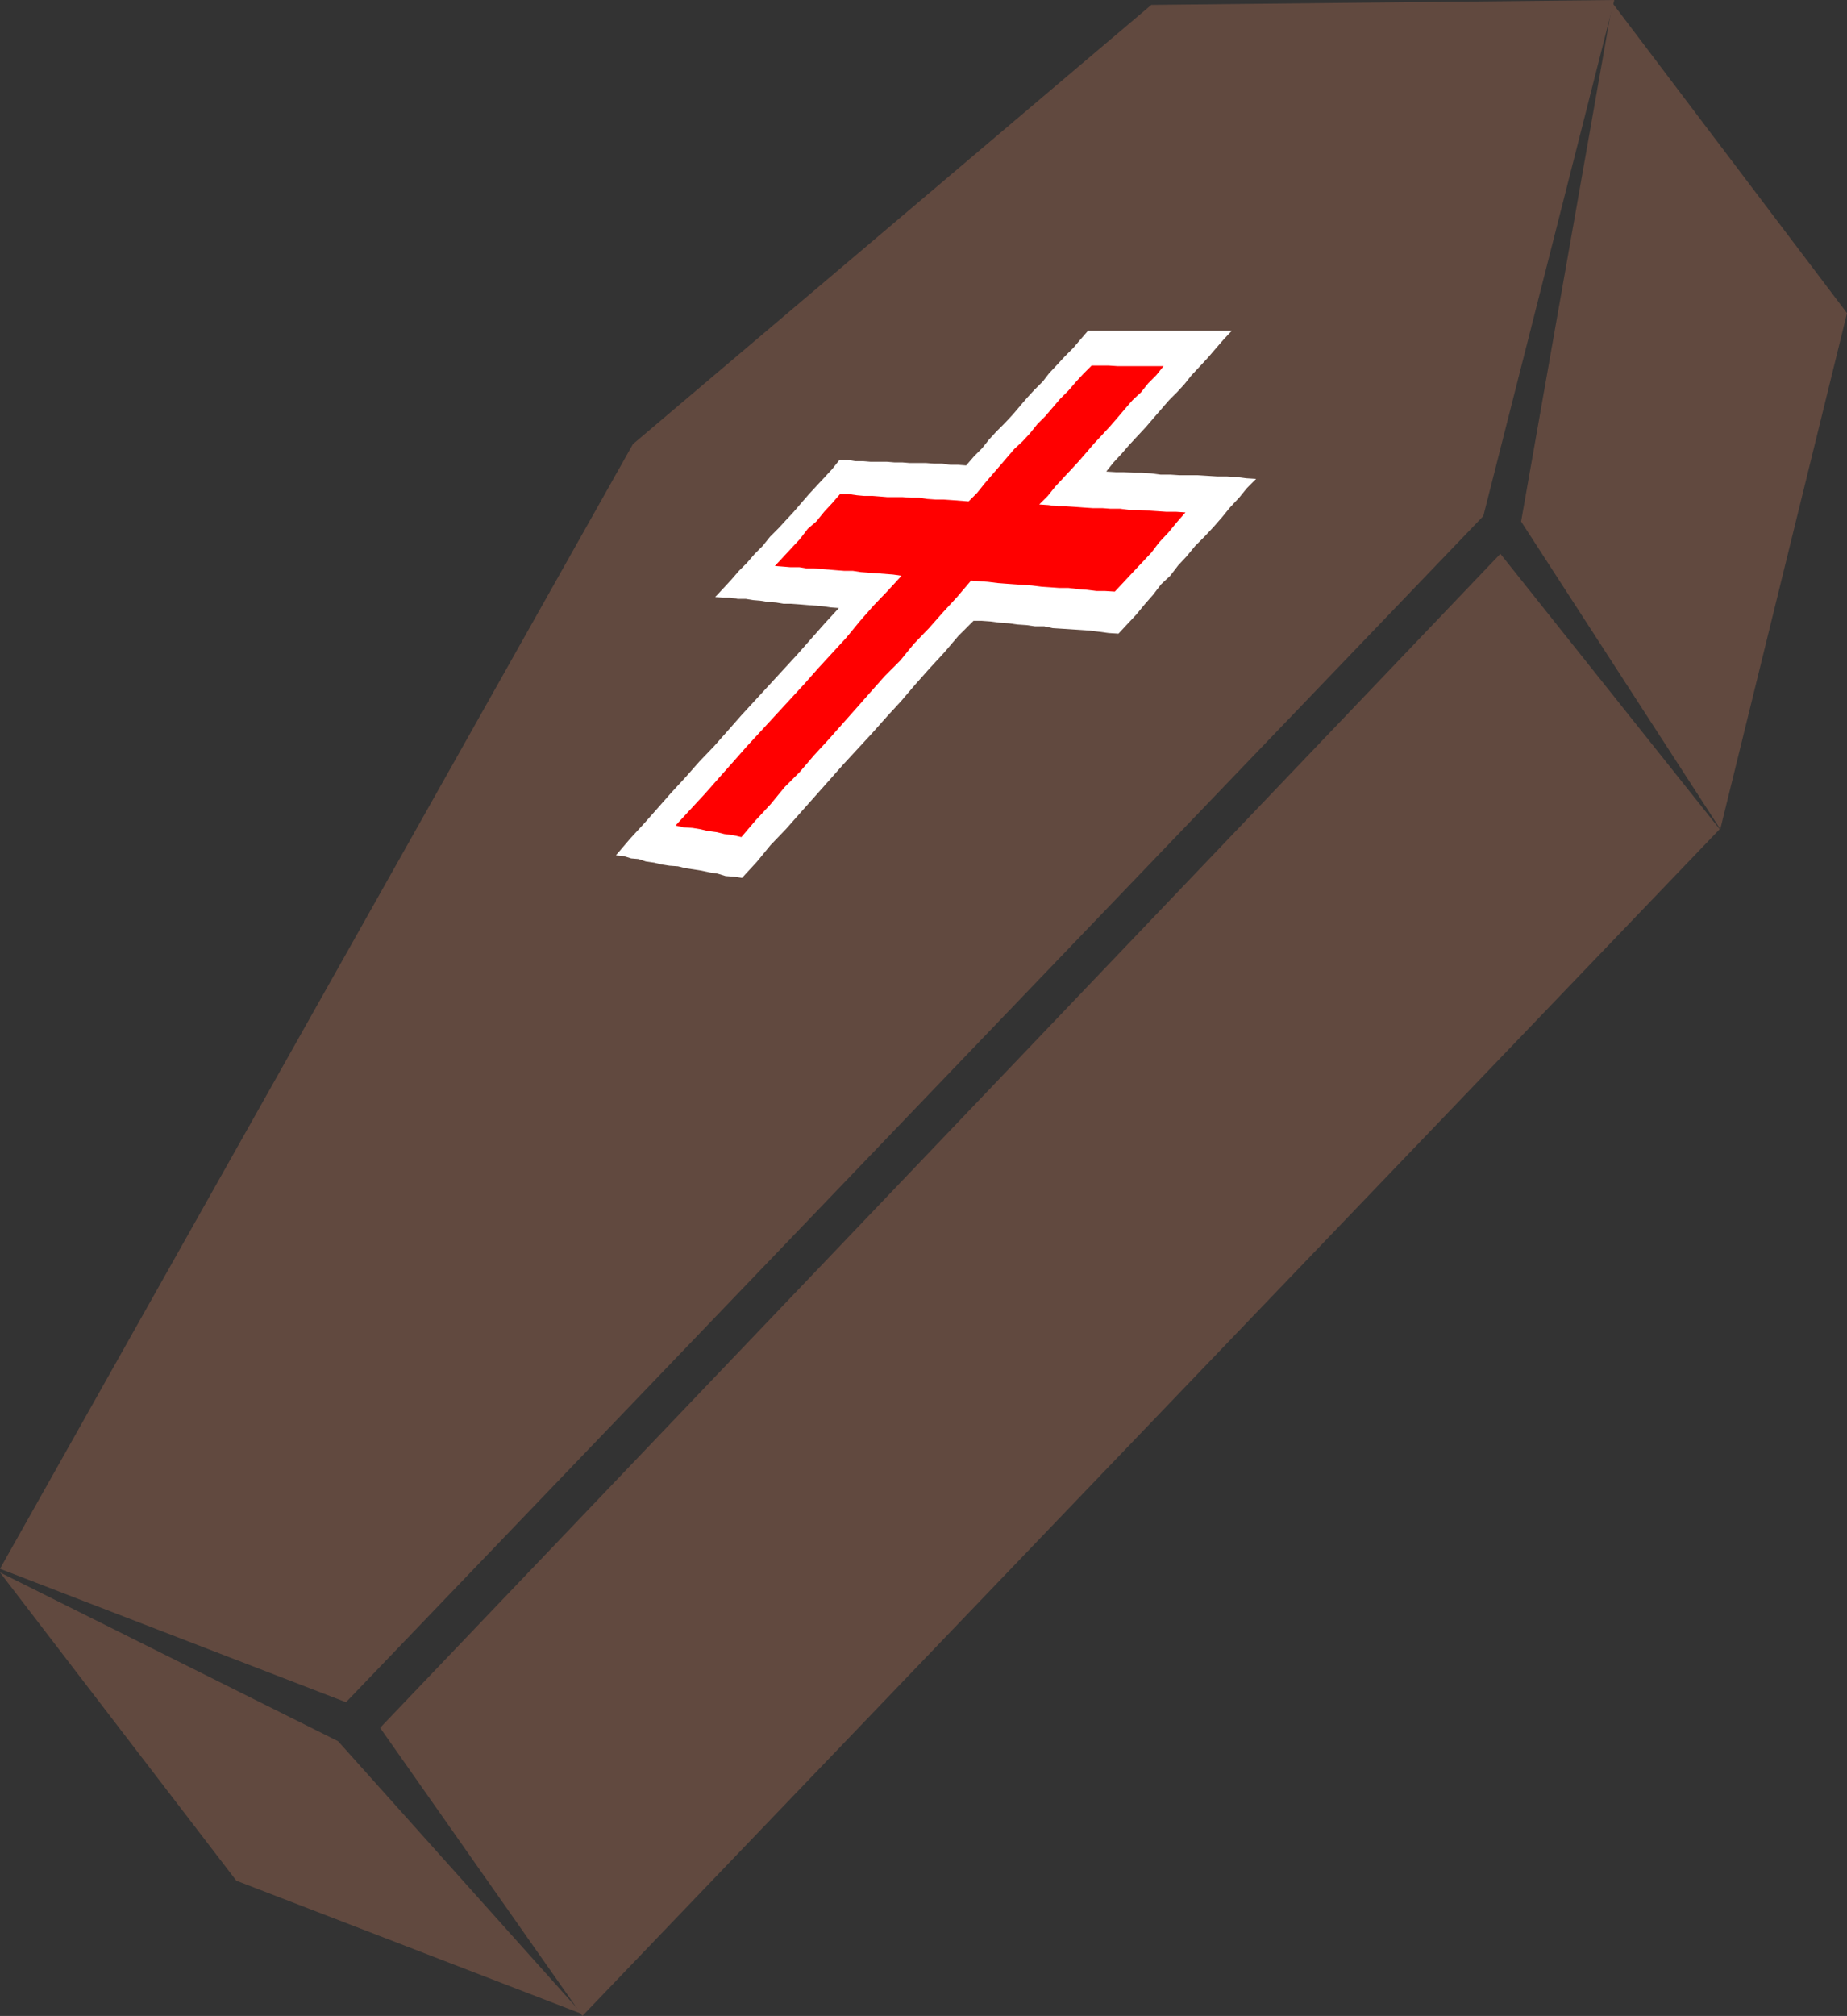
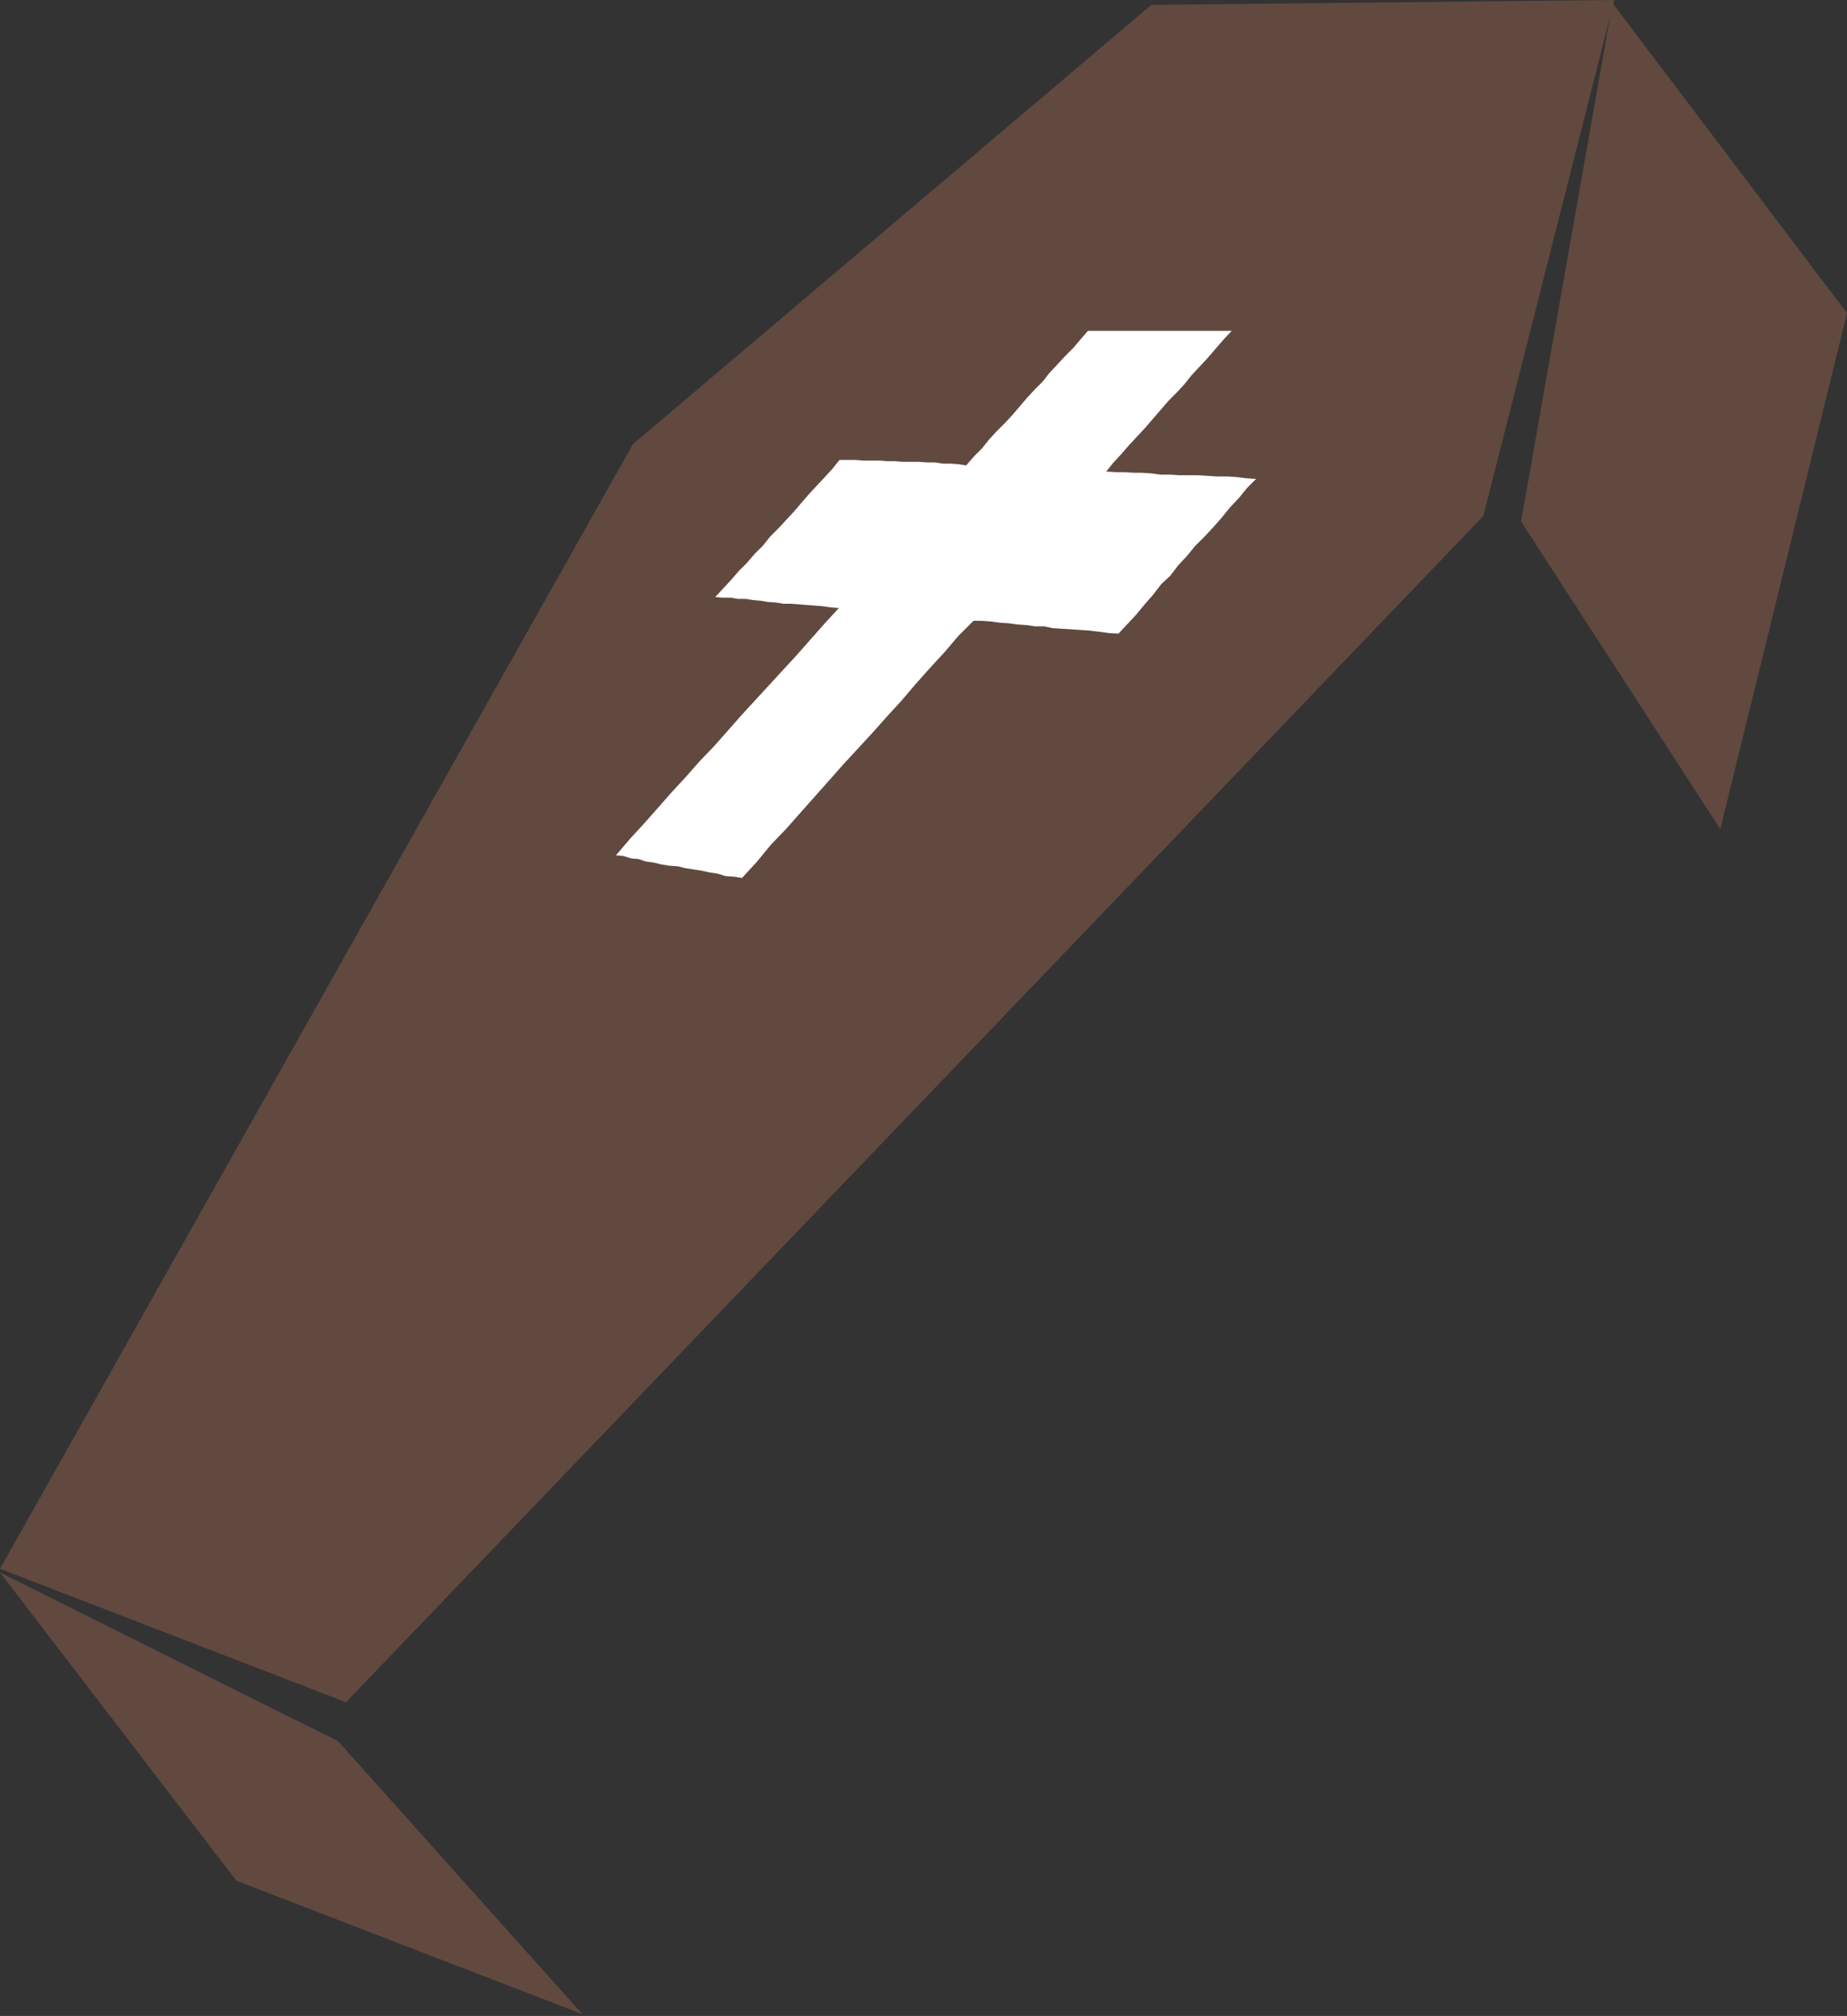
<svg xmlns="http://www.w3.org/2000/svg" xmlns:ns1="http://sodipodi.sourceforge.net/DTD/sodipodi-0.dtd" xmlns:ns2="http://www.inkscape.org/namespaces/inkscape" version="1.0" width="129.638mm" height="141.459mm" id="svg6" ns1:docname="Coffin 1.wmf">
  <rect width="100%" height="100%" fill="#333333" stroke="none" />
  <ns1:namedview id="namedview6" pagecolor="#ffffff" bordercolor="#000000" borderopacity="0.25" ns2:showpageshadow="2" ns2:pageopacity="0.0" ns2:pagecheckerboard="0" ns2:deskcolor="#d1d1d1" ns2:document-units="mm" />
  <defs id="defs1">
    <pattern id="WMFhbasepattern" patternUnits="userSpaceOnUse" width="6" height="6" x="0" y="0" />
  </defs>
  <path style="fill:#61493f;fill-opacity:1;fill-rule:evenodd;stroke:none" d="M 89.688,461.777 154.489,534.162 62.701,498.778 0,417.022 l 89.688,44.756 z" id="path1" />
-   <path style="fill:#61493f;fill-opacity:1;fill-rule:evenodd;stroke:none" d="m 398.02,146.87 58.176,73.031 -301.707,314.745 -53.651,-76.424 z" id="path2" />
  <path style="fill:#61493f;fill-opacity:1;fill-rule:evenodd;stroke:none" d="M 427.755,0.808 489.971,83.049 456.358,219.902 403.515,138.307 Z" id="path3" />
  <path style="fill:#61493f;fill-opacity:1;fill-rule:evenodd;stroke:none" d="M 305.424,1.293 428.24,0 393.496,136.853 91.789,451.437 0,416.052 167.902,117.787 305.424,1.293 Z" id="path4" />
-   <path style="fill:#ffffff;fill-opacity:1;fill-rule:evenodd;stroke:none" d="m 256.297,123.442 2.101,-2.424 2.101,-2.1 1.939,-2.424 1.939,-2.1 2.262,-2.262 2.101,-2.262 1.778,-2.1 1.939,-2.262 1.939,-2.1 2.262,-2.262 1.616,-2.1 2.262,-2.424 1.939,-2.1 2.262,-2.262 1.778,-2.1 2.101,-2.424 h 2.424 2.101 2.424 2.424 2.262 2.424 2.262 2.424 2.586 2.262 2.586 2.262 2.424 2.424 2.262 2.586 l -2.262,2.424 -2.101,2.424 -1.939,2.262 -2.101,2.262 -2.262,2.424 -1.939,2.424 -1.939,2.1 -2.101,2.1 -2.101,2.424 -2.101,2.424 -1.939,2.262 -2.101,2.262 -2.262,2.424 -2.101,2.424 -2.101,2.262 -1.939,2.424 2.586,0.162 h 2.101 l 2.747,0.162 h 2.101 l 2.424,0.162 2.424,0.323 h 2.586 l 2.424,0.162 h 2.586 2.262 l 2.586,0.162 2.586,0.162 h 2.586 l 2.586,0.162 2.586,0.323 2.586,0.162 -2.424,2.424 -2.101,2.585 -2.424,2.585 -2.101,2.585 -2.262,2.585 -2.424,2.585 -2.424,2.424 -2.262,2.747 -2.262,2.424 -2.101,2.747 -2.424,2.262 -2.101,2.747 -2.262,2.585 -2.262,2.747 -2.424,2.585 -2.262,2.424 -2.586,-0.162 -2.424,-0.323 -2.586,-0.323 -2.424,-0.162 -2.424,-0.162 -2.424,-0.162 -2.586,-0.162 -2.262,-0.485 h -2.424 l -2.262,-0.323 -2.424,-0.162 -2.262,-0.323 -2.424,-0.162 -2.424,-0.323 -2.262,-0.162 h -2.262 l -4.04,4.039 -3.717,4.362 -3.878,4.201 -3.878,4.362 -3.717,4.362 -3.717,4.039 -3.878,4.362 -3.878,4.201 -3.878,4.201 -3.717,4.201 -3.878,4.362 -3.878,4.362 -3.717,4.201 -4.04,4.201 -3.717,4.524 -3.878,4.201 -2.101,-0.323 -2.262,-0.162 -2.101,-0.646 -2.101,-0.323 -2.262,-0.485 -2.101,-0.323 -2.101,-0.323 -1.939,-0.485 -2.262,-0.162 -2.101,-0.323 -1.939,-0.485 -2.262,-0.323 -1.939,-0.646 -1.939,-0.162 -2.101,-0.646 -1.939,-0.162 3.717,-4.362 3.717,-4.039 3.717,-4.201 3.555,-4.039 3.878,-4.201 3.555,-4.039 3.878,-4.039 3.717,-4.201 3.555,-4.039 3.717,-4.039 3.717,-4.039 3.717,-4.039 3.717,-4.039 3.555,-4.039 3.717,-4.201 3.717,-4.039 -2.101,-0.162 -2.262,-0.323 -2.101,-0.162 -2.101,-0.162 -1.939,-0.162 -2.262,-0.162 h -1.939 l -1.939,-0.323 -2.262,-0.162 -1.939,-0.323 -1.939,-0.162 -1.939,-0.323 h -2.101 l -1.939,-0.323 h -2.101 l -1.939,-0.162 2.262,-2.424 1.939,-2.1 2.101,-2.424 2.101,-2.1 2.101,-2.424 2.101,-2.1 1.939,-2.424 2.262,-2.262 1.939,-2.1 2.101,-2.262 1.939,-2.262 2.101,-2.424 1.939,-2.1 2.262,-2.424 1.939,-2.1 1.939,-2.424 h 2.262 l 1.939,0.323 h 2.101 l 1.939,0.162 h 2.101 2.262 l 1.939,0.162 h 2.101 l 1.939,0.162 h 2.101 2.262 l 2.101,0.162 h 2.101 l 2.262,0.323 h 2.101 l 2.101,0.162 z" id="path5" />
-   <path style="fill:#ff0000;fill-opacity:1;fill-rule:evenodd;stroke:none" d="m 256.944,132.975 -2.101,-0.162 -2.101,-0.162 -2.424,-0.162 h -2.101 l -2.262,-0.162 -2.101,-0.323 h -2.101 l -2.262,-0.162 h -1.939 -2.101 l -1.939,-0.162 -2.101,-0.162 h -2.262 l -1.778,-0.162 -2.262,-0.323 h -2.262 l -2.101,2.424 -2.101,2.262 -2.101,2.585 -2.262,1.939 -2.101,2.747 -2.262,2.424 -2.101,2.262 -2.262,2.424 2.101,0.162 1.939,0.162 h 2.424 l 1.939,0.323 h 1.939 l 2.101,0.162 1.939,0.162 1.939,0.162 2.101,0.162 h 2.262 l 2.101,0.323 2.101,0.162 2.262,0.162 2.101,0.162 2.101,0.162 2.262,0.323 -3.717,4.039 -3.717,3.878 -3.555,4.039 -3.717,4.524 -3.717,4.039 -3.717,4.039 -3.717,4.201 -3.717,4.039 -3.878,4.201 -3.717,4.039 -3.878,4.201 -3.555,4.039 -3.878,4.362 -3.555,4.039 -4.04,4.362 -3.878,4.201 2.101,0.485 2.424,0.162 1.939,0.323 2.101,0.485 2.424,0.323 1.939,0.485 2.424,0.323 2.101,0.485 3.717,-4.362 4.04,-4.362 3.717,-4.524 4.04,-4.039 3.717,-4.362 3.878,-4.201 3.717,-4.201 3.878,-4.362 3.555,-4.039 3.878,-4.362 4.04,-4.039 3.555,-4.362 4.04,-4.201 3.717,-4.201 3.717,-4.039 3.717,-4.362 2.262,0.162 2.262,0.162 2.586,0.323 2.101,0.162 2.262,0.162 2.424,0.162 2.262,0.162 2.586,0.323 2.424,0.162 2.262,0.162 h 2.424 l 2.586,0.323 2.262,0.162 2.586,0.323 h 2.262 l 2.586,0.162 2.424,-2.585 2.262,-2.424 2.586,-2.747 2.424,-2.585 2.101,-2.747 2.424,-2.585 2.262,-2.747 2.262,-2.585 -2.424,-0.162 h -2.586 l -2.424,-0.162 -2.424,-0.162 -2.586,-0.162 h -2.424 l -2.424,-0.323 h -2.586 l -2.101,-0.162 h -2.586 l -2.424,-0.162 -2.262,-0.162 -2.424,-0.162 h -2.262 l -2.424,-0.323 -2.424,-0.162 2.262,-2.262 1.939,-2.424 2.101,-2.262 2.262,-2.424 1.939,-2.1 2.101,-2.424 1.939,-2.262 2.262,-2.424 1.939,-2.1 2.101,-2.424 1.778,-2.1 2.101,-2.424 2.262,-2.1 1.939,-2.424 2.101,-2.1 1.939,-2.424 h -2.586 -2.262 -2.424 -2.424 -2.424 l -2.424,-0.162 h -2.262 -2.262 l -2.262,2.262 -1.939,2.1 -1.939,2.262 -2.262,2.262 -1.939,2.262 -1.939,2.262 -2.101,2.1 -1.939,2.424 -1.939,2.1 -2.262,2.1 -1.939,2.262 -1.939,2.262 -2.101,2.424 -1.939,2.262 -1.939,2.424 -2.262,2.262 z" id="path6" />
+   <path style="fill:#ffffff;fill-opacity:1;fill-rule:evenodd;stroke:none" d="m 256.297,123.442 2.101,-2.424 2.101,-2.1 1.939,-2.424 1.939,-2.1 2.262,-2.262 2.101,-2.262 1.778,-2.1 1.939,-2.262 1.939,-2.1 2.262,-2.262 1.616,-2.1 2.262,-2.424 1.939,-2.1 2.262,-2.262 1.778,-2.1 2.101,-2.424 h 2.424 2.101 2.424 2.424 2.262 2.424 2.262 2.424 2.586 2.262 2.586 2.262 2.424 2.424 2.262 2.586 l -2.262,2.424 -2.101,2.424 -1.939,2.262 -2.101,2.262 -2.262,2.424 -1.939,2.424 -1.939,2.1 -2.101,2.1 -2.101,2.424 -2.101,2.424 -1.939,2.262 -2.101,2.262 -2.262,2.424 -2.101,2.424 -2.101,2.262 -1.939,2.424 2.586,0.162 h 2.101 l 2.747,0.162 h 2.101 l 2.424,0.162 2.424,0.323 h 2.586 l 2.424,0.162 h 2.586 2.262 l 2.586,0.162 2.586,0.162 h 2.586 l 2.586,0.162 2.586,0.323 2.586,0.162 -2.424,2.424 -2.101,2.585 -2.424,2.585 -2.101,2.585 -2.262,2.585 -2.424,2.585 -2.424,2.424 -2.262,2.747 -2.262,2.424 -2.101,2.747 -2.424,2.262 -2.101,2.747 -2.262,2.585 -2.262,2.747 -2.424,2.585 -2.262,2.424 -2.586,-0.162 -2.424,-0.323 -2.586,-0.323 -2.424,-0.162 -2.424,-0.162 -2.424,-0.162 -2.586,-0.162 -2.262,-0.485 h -2.424 l -2.262,-0.323 -2.424,-0.162 -2.262,-0.323 -2.424,-0.162 -2.424,-0.323 -2.262,-0.162 h -2.262 l -4.04,4.039 -3.717,4.362 -3.878,4.201 -3.878,4.362 -3.717,4.362 -3.717,4.039 -3.878,4.362 -3.878,4.201 -3.878,4.201 -3.717,4.201 -3.878,4.362 -3.878,4.362 -3.717,4.201 -4.04,4.201 -3.717,4.524 -3.878,4.201 -2.101,-0.323 -2.262,-0.162 -2.101,-0.646 -2.101,-0.323 -2.262,-0.485 -2.101,-0.323 -2.101,-0.323 -1.939,-0.485 -2.262,-0.162 -2.101,-0.323 -1.939,-0.485 -2.262,-0.323 -1.939,-0.646 -1.939,-0.162 -2.101,-0.646 -1.939,-0.162 3.717,-4.362 3.717,-4.039 3.717,-4.201 3.555,-4.039 3.878,-4.201 3.555,-4.039 3.878,-4.039 3.717,-4.201 3.555,-4.039 3.717,-4.039 3.717,-4.039 3.717,-4.039 3.717,-4.039 3.555,-4.039 3.717,-4.201 3.717,-4.039 -2.101,-0.162 -2.262,-0.323 -2.101,-0.162 -2.101,-0.162 -1.939,-0.162 -2.262,-0.162 h -1.939 l -1.939,-0.323 -2.262,-0.162 -1.939,-0.323 -1.939,-0.162 -1.939,-0.323 h -2.101 l -1.939,-0.323 h -2.101 l -1.939,-0.162 2.262,-2.424 1.939,-2.1 2.101,-2.424 2.101,-2.1 2.101,-2.424 2.101,-2.1 1.939,-2.424 2.262,-2.262 1.939,-2.1 2.101,-2.262 1.939,-2.262 2.101,-2.424 1.939,-2.1 2.262,-2.424 1.939,-2.1 1.939,-2.424 h 2.262 h 2.101 l 1.939,0.162 h 2.101 2.262 l 1.939,0.162 h 2.101 l 1.939,0.162 h 2.101 2.262 l 2.101,0.162 h 2.101 l 2.262,0.323 h 2.101 l 2.101,0.162 z" id="path5" />
</svg>